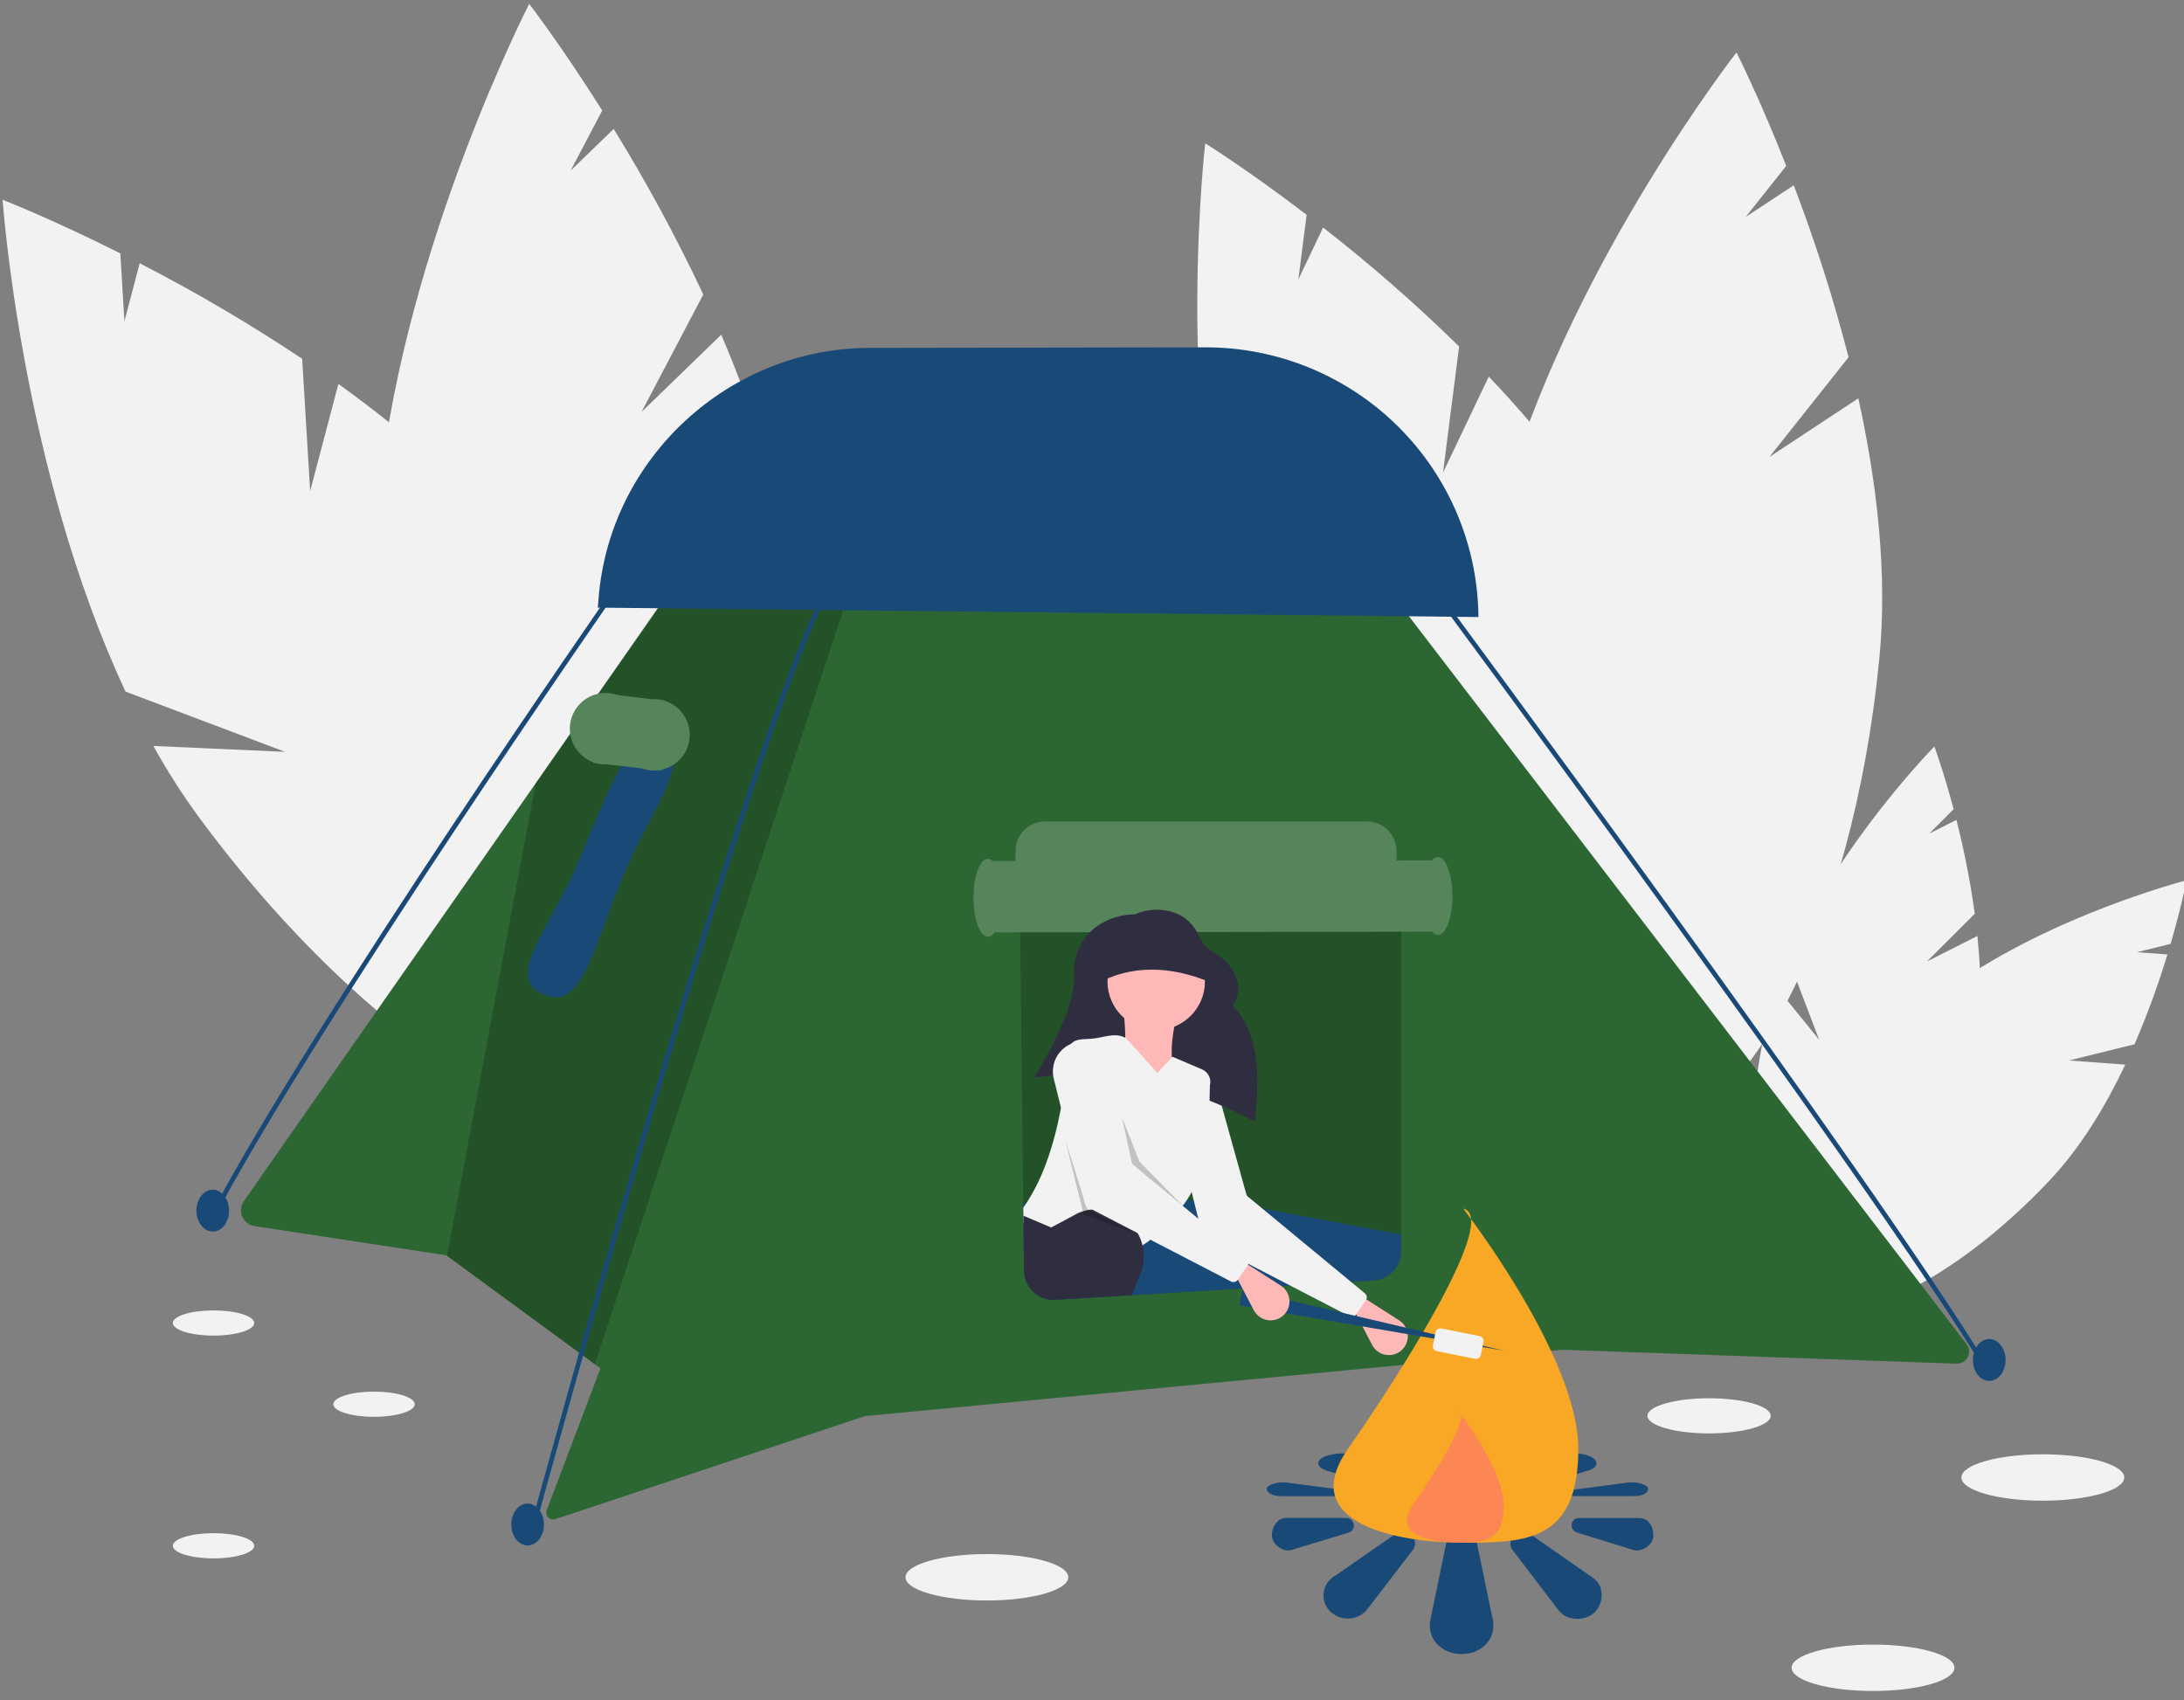
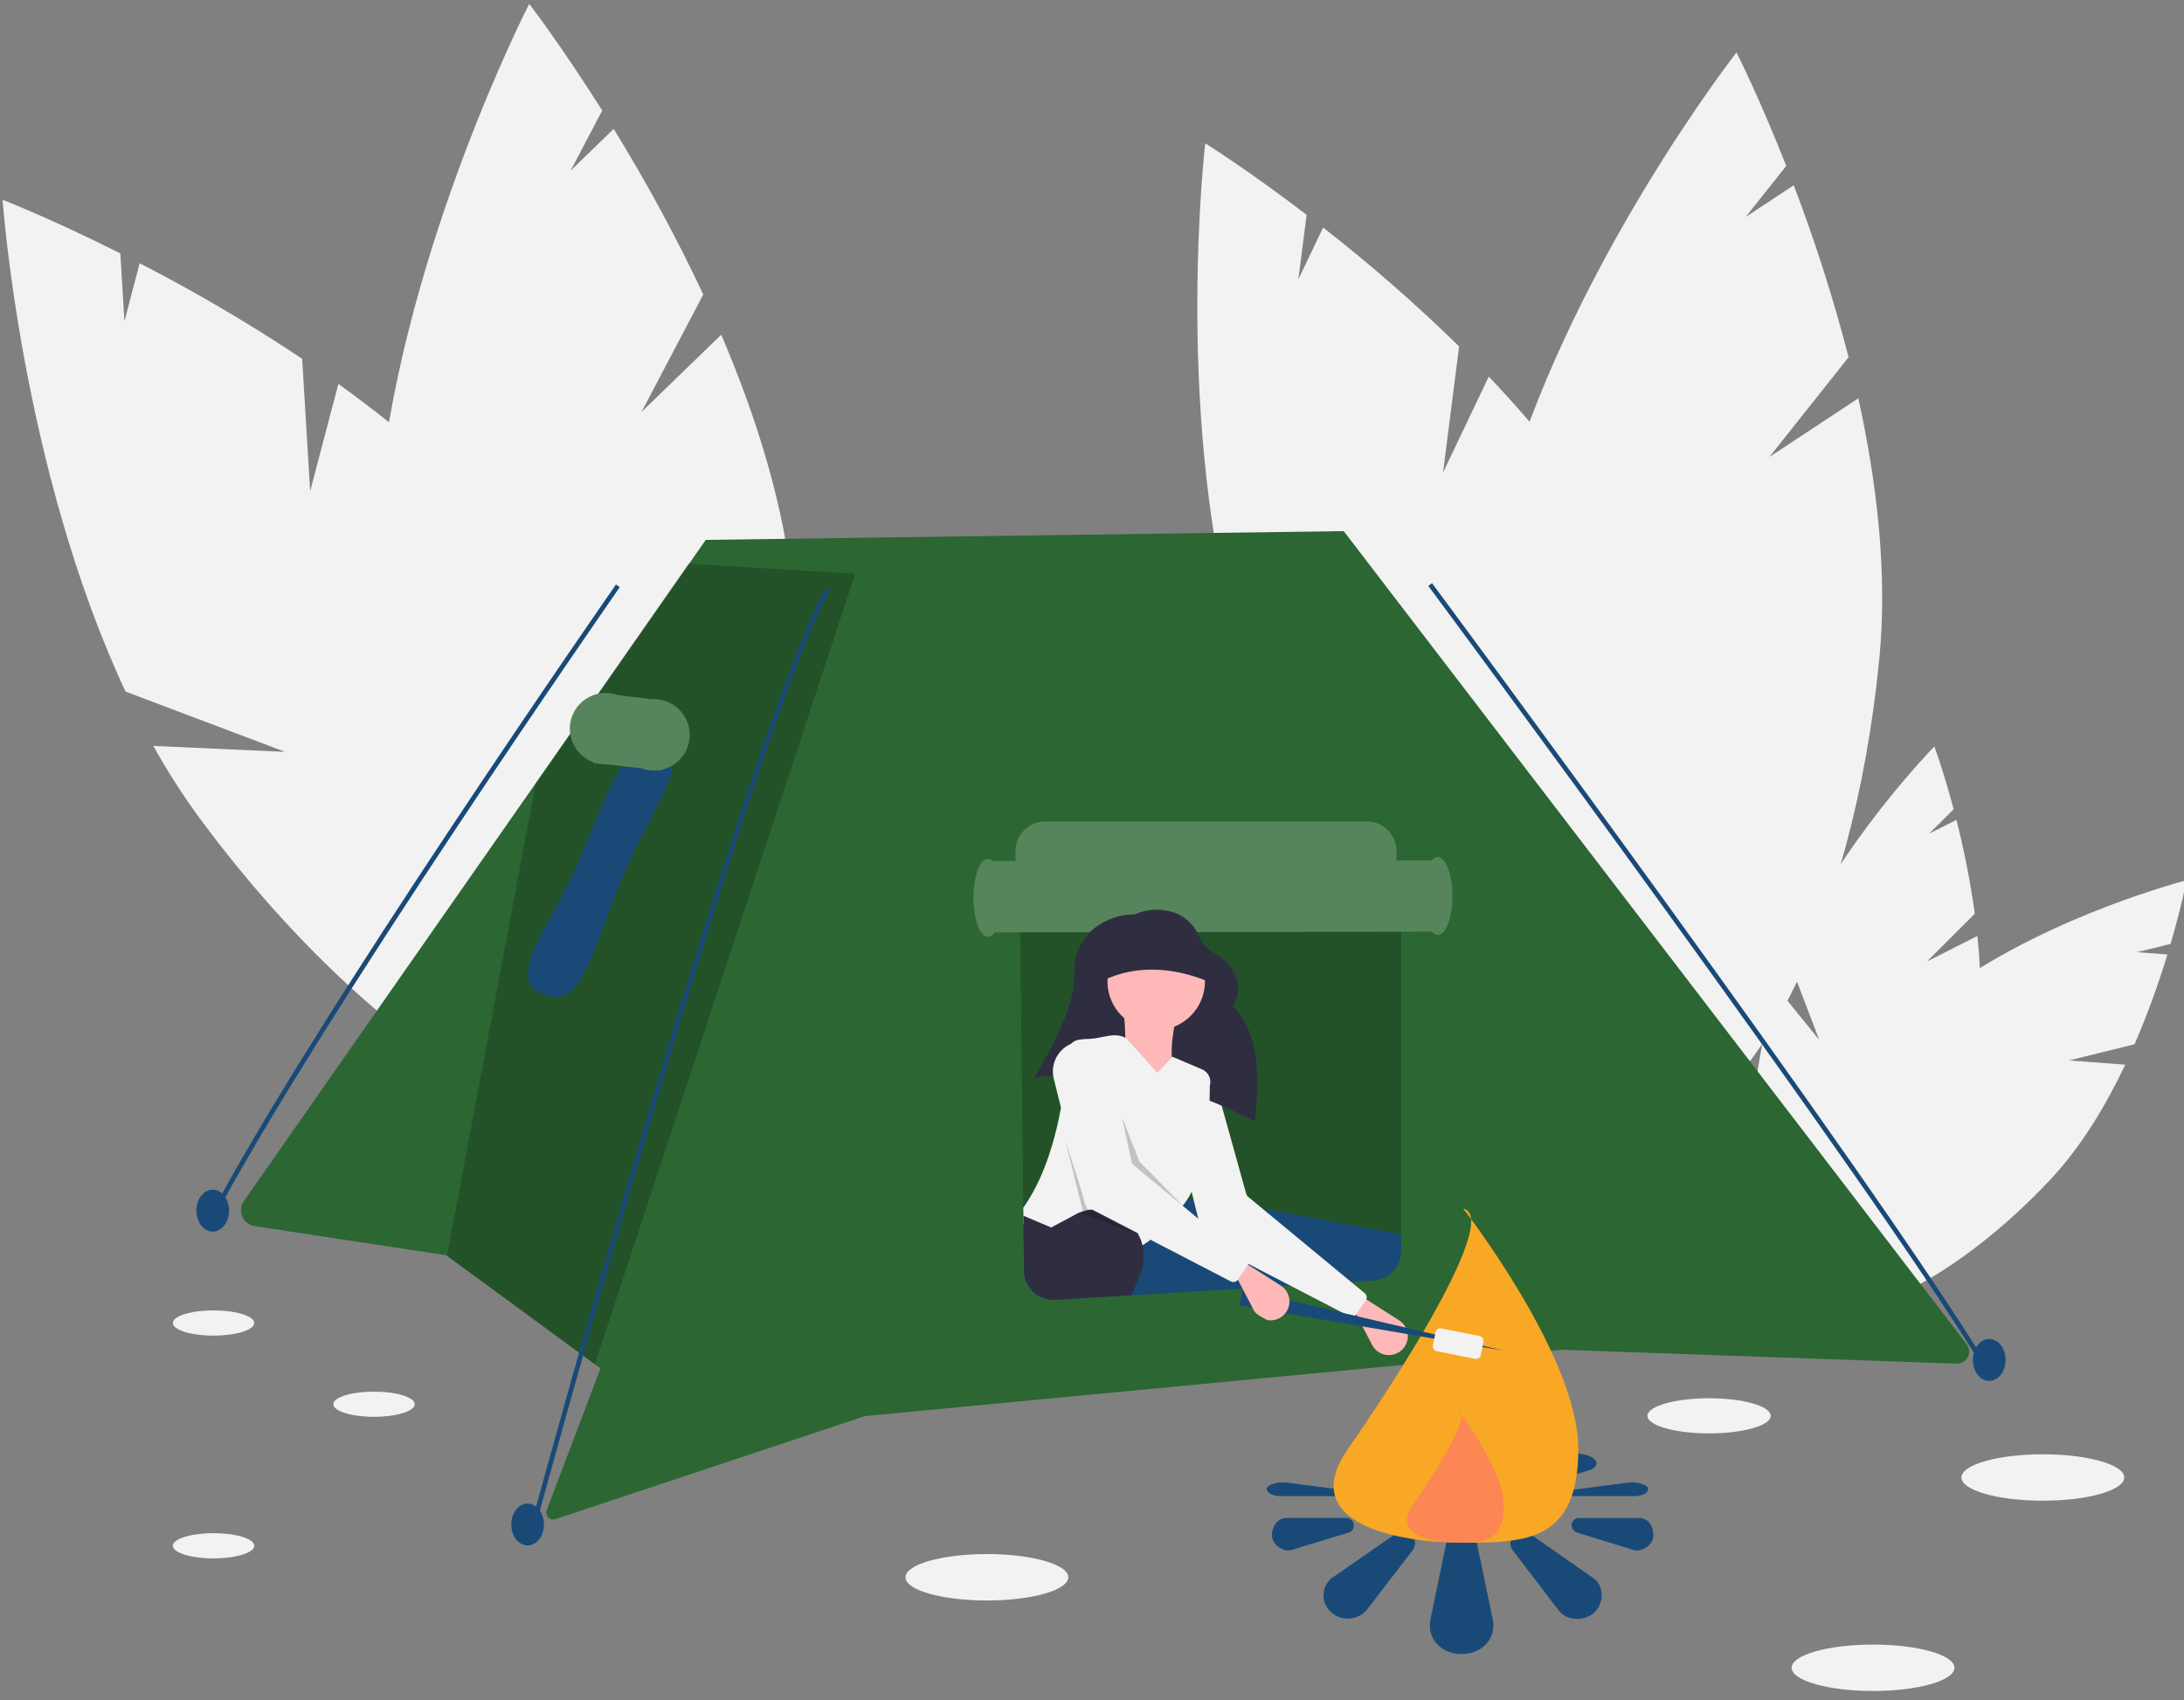
<svg xmlns="http://www.w3.org/2000/svg" width="140" height="109" viewBox="0 0 140 109" fill="none">
  <rect x="0" y="0" width="140" height="109" fill="#808080" stroke="none" />
  <g clip-path="url(#clip0_70_815)">
    <path d="M123.527 61.631L126.589 58.575C126.31 56.548 125.916 54.54 125.411 52.558L123.666 53.439L125.233 51.874C124.584 49.43 123.998 47.852 123.998 47.852C123.998 47.852 117.828 54.121 114.639 61.473L116.615 66.656L113.912 63.324C113.604 64.194 113.35 65.082 113.154 65.984C111.203 75.081 112.599 83.091 116.272 83.875C119.945 84.659 124.504 77.921 126.455 68.824C127.06 66.004 127.054 62.917 126.757 59.999L123.527 61.631Z" fill="#F2F2F2" />
    <path d="M132.625 67.979L136.829 66.942C137.64 65.063 138.344 63.141 138.938 61.184L136.988 61.038L139.14 60.507C139.85 58.079 140.167 56.427 140.167 56.427C140.167 56.427 131.637 58.611 125.099 63.26L124.105 68.716L123.517 64.47C122.802 65.055 122.125 65.685 121.49 66.356C115.107 73.137 112.152 80.714 114.89 83.279C117.628 85.845 125.022 82.428 131.405 75.647C133.384 73.545 134.978 70.899 136.235 68.248L132.625 67.979Z" fill="#F2F2F2" />
    <path d="M92.501 30.296L93.533 22.208C90.773 19.505 87.861 16.96 84.813 14.585L83.229 17.91L83.758 13.769C79.96 10.869 77.26 9.188 77.26 9.188C77.26 9.188 75.306 25.652 79.053 40.298L87.999 45.757L80.109 43.899C80.656 45.552 81.306 47.17 82.056 48.742C89.669 64.566 101.021 74.913 107.411 71.852C113.801 68.792 112.808 53.483 105.194 37.658C102.834 32.753 99.252 28.153 95.434 24.14L92.501 30.296Z" fill="#F2F2F2" />
    <path d="M113.424 29.291L118.499 22.9C117.535 19.162 116.362 15.482 114.983 11.877L111.904 13.906L114.502 10.634C112.753 6.192 111.313 3.362 111.313 3.362C111.313 3.362 101.111 16.448 96.731 30.918L101.561 40.205L95.77 34.545C95.381 36.242 95.1 37.962 94.927 39.694C93.247 57.167 97.604 71.879 104.66 72.555C111.715 73.23 118.796 59.613 120.477 42.14C120.997 36.723 120.314 30.939 119.124 25.534L113.424 29.291Z" fill="#F2F2F2" />
    <path d="M19.882 31.485L19.369 22.998C16.015 20.763 12.538 18.719 8.954 16.875L7.976 20.588L7.714 16.243C3.259 14.006 0.167 12.807 0.167 12.807C0.167 12.807 1.363 30.053 8.048 44.334L18.274 48.196L9.83 47.818C10.711 49.407 11.691 50.938 12.765 52.404C23.64 67.144 37.281 75.549 43.233 71.177C49.185 66.806 45.194 51.313 34.318 36.573C30.947 32.003 26.383 27.983 21.691 24.611L19.882 31.485Z" fill="#F2F2F2" />
    <path d="M41.124 26.407L45.082 18.878C43.369 15.235 41.451 11.692 39.338 8.264L36.578 10.939L38.604 7.084C35.949 2.872 33.924 0.25 33.924 0.25C33.924 0.25 26.013 15.631 24.338 31.303L31.09 39.884L24.057 35.205C23.989 37.019 24.035 38.836 24.195 40.644C25.868 58.871 33.191 73.102 40.551 72.429C47.91 71.757 52.52 56.435 50.847 38.208C50.328 32.558 48.504 26.763 46.234 21.456L41.124 26.407Z" fill="#F2F2F2" />
    <path d="M63.262 102.597C66.144 102.597 68.481 101.931 68.481 101.109C68.481 100.287 66.144 99.621 63.262 99.621C60.38 99.621 58.044 100.287 58.044 101.109C58.044 101.931 60.38 102.597 63.262 102.597Z" fill="#F2F2F2" />
    <path d="M120.067 108.398C122.949 108.398 125.286 107.732 125.286 106.91C125.286 106.089 122.949 105.423 120.067 105.423C117.185 105.423 114.849 106.089 114.849 106.91C114.849 107.732 117.185 108.398 120.067 108.398Z" fill="#F2F2F2" />
    <path d="M130.951 96.2C133.833 96.2 136.17 95.534 136.17 94.712C136.17 93.891 133.833 93.225 130.951 93.225C128.069 93.225 125.733 93.891 125.733 94.712C125.733 95.534 128.069 96.2 130.951 96.2Z" fill="#F2F2F2" />
    <path d="M109.556 91.886C111.738 91.886 113.507 91.382 113.507 90.76C113.507 90.138 111.738 89.633 109.556 89.633C107.374 89.633 105.605 90.138 105.605 90.76C105.605 91.382 107.374 91.886 109.556 91.886Z" fill="#F2F2F2" />
    <path d="M23.976 90.823C25.417 90.823 26.585 90.462 26.585 90.016C26.585 89.57 25.417 89.208 23.976 89.208C22.535 89.208 21.367 89.57 21.367 90.016C21.367 90.462 22.535 90.823 23.976 90.823Z" fill="#F2F2F2" />
    <path d="M13.688 99.898C15.13 99.898 16.298 99.536 16.298 99.09C16.298 98.644 15.13 98.282 13.688 98.282C12.248 98.282 11.079 98.644 11.079 99.09C11.079 99.536 12.248 99.898 13.688 99.898Z" fill="#F2F2F2" />
    <path d="M13.688 85.617C15.13 85.617 16.298 85.255 16.298 84.809C16.298 84.363 15.13 84.002 13.688 84.002C12.248 84.002 11.079 84.363 11.079 84.809C11.079 85.255 12.248 85.617 13.688 85.617Z" fill="#F2F2F2" />
    <path d="M125.416 87.416L100.135 86.524L86.803 87.793L64.026 89.96L55.455 90.775L35.604 97.38C35.525 97.407 35.439 97.41 35.357 97.39C35.276 97.37 35.202 97.327 35.143 97.267C35.085 97.207 35.045 97.131 35.029 97.049C35.012 96.967 35.018 96.882 35.048 96.803L35.05 96.802L38.492 87.717L38.13 87.451L28.656 80.505L28.606 80.468L16.322 78.599C16.149 78.573 15.986 78.503 15.847 78.396C15.709 78.289 15.6 78.149 15.531 77.988C15.462 77.828 15.435 77.653 15.453 77.479C15.471 77.305 15.533 77.139 15.633 76.996L34.341 50.21L44.173 36.138L45.239 34.61L86.135 34.046L126.064 86.164C126.154 86.281 126.209 86.422 126.222 86.569C126.235 86.716 126.206 86.864 126.138 86.995C126.07 87.126 125.966 87.236 125.838 87.31C125.71 87.385 125.564 87.422 125.416 87.416Z" fill="#2C6633" />
    <path opacity="0.2" d="M54.819 36.783L38.13 87.451L28.657 80.505L34.342 50.21L44.144 36.104L44.172 36.137L54.819 36.783Z" fill="black" />
    <path d="M39.922 56.193C38.028 60.735 37.357 64.529 35.111 63.844C32.036 62.906 35.265 59.589 37.159 55.046C39.052 50.504 40.39 47.02 41.969 47.395C44.912 48.095 41.815 51.651 39.922 56.193Z" fill="#194A77" />
    <path d="M44.212 47.101C44.212 46.801 44.152 46.503 44.036 46.226C43.92 45.948 43.751 45.696 43.537 45.484C43.324 45.272 43.071 45.103 42.792 44.989C42.514 44.874 42.215 44.816 41.914 44.816C41.862 44.816 41.811 44.819 41.76 44.822L39.595 44.556C39.347 44.467 39.085 44.422 38.821 44.423C38.748 44.423 38.676 44.427 38.605 44.434L38.522 44.423L38.52 44.444C38.012 44.512 37.541 44.748 37.183 45.114C36.825 45.48 36.6 45.955 36.544 46.463C36.489 46.972 36.605 47.484 36.875 47.919C37.145 48.354 37.554 48.685 38.035 48.862L38.03 48.903L38.243 48.927C38.434 48.976 38.631 49.001 38.829 49.001C38.85 49.001 38.872 49 38.894 48.999L41.107 49.247C41.367 49.345 41.643 49.395 41.922 49.394C42.025 49.394 42.129 49.386 42.231 49.372L42.42 49.393L42.421 49.338C42.93 49.224 43.385 48.94 43.71 48.533C44.036 48.127 44.213 47.622 44.212 47.101Z" fill="#2C6633" />
    <path opacity="0.2" d="M44.212 47.101C44.212 46.801 44.152 46.503 44.036 46.226C43.92 45.948 43.751 45.696 43.537 45.484C43.324 45.272 43.071 45.103 42.792 44.989C42.514 44.874 42.215 44.816 41.914 44.816C41.862 44.816 41.811 44.819 41.76 44.822L39.595 44.556C39.347 44.467 39.085 44.422 38.821 44.423C38.748 44.423 38.676 44.427 38.605 44.434L38.522 44.423L38.52 44.444C38.012 44.512 37.541 44.748 37.183 45.114C36.825 45.48 36.6 45.955 36.544 46.463C36.489 46.972 36.605 47.484 36.875 47.919C37.145 48.354 37.554 48.685 38.035 48.862L38.03 48.903L38.243 48.927C38.434 48.976 38.631 49.001 38.829 49.001C38.85 49.001 38.872 49 38.894 48.999L41.107 49.247C41.367 49.345 41.643 49.395 41.922 49.394C42.025 49.394 42.129 49.386 42.231 49.372L42.42 49.393L42.421 49.338C42.93 49.224 43.385 48.94 43.71 48.533C44.036 48.127 44.213 47.622 44.212 47.101Z" fill="white" />
    <path d="M13.572 78.371L13.307 78.233C20.095 65.325 39.292 37.746 39.485 37.469L39.731 37.639C39.538 37.916 20.351 65.48 13.572 78.371Z" fill="#194A77" />
    <path d="M34.363 97.715L34.075 97.637C34.214 97.124 48.117 46.242 52.944 37.659L53.205 37.805C48.396 46.356 34.503 97.203 34.363 97.715Z" fill="#194A77" />
    <path d="M127.241 87.851C119.829 75.668 91.839 37.939 91.557 37.559L91.797 37.382C92.079 37.762 120.078 75.502 127.497 87.696L127.241 87.851Z" fill="#194A77" />
    <path d="M33.825 99.07C34.403 99.069 34.871 98.466 34.87 97.725C34.868 96.983 34.399 96.382 33.82 96.383C33.242 96.383 32.774 96.986 32.775 97.728C32.776 98.47 33.246 99.071 33.825 99.07Z" fill="#194A77" />
    <path d="M13.64 78.949C14.219 78.948 14.687 78.345 14.685 77.603C14.684 76.861 14.214 76.261 13.636 76.261C13.057 76.262 12.59 76.865 12.591 77.607C12.592 78.349 13.062 78.95 13.64 78.949Z" fill="#194A77" />
    <path d="M127.519 88.521C128.097 88.52 128.565 87.918 128.564 87.176C128.563 86.434 128.093 85.833 127.514 85.834C126.936 85.835 126.468 86.437 126.469 87.179C126.47 87.921 126.94 88.522 127.519 88.521Z" fill="#194A77" />
-     <path d="M38.322 38.951L94.772 39.554C94.733 34.954 92.874 30.556 89.599 27.318C86.324 24.08 81.899 22.264 77.289 22.266L55.745 22.301C46.734 22.315 39.104 29.346 38.375 38.308L38.322 38.951Z" fill="#194A77" />
    <path opacity="0.2" d="M87.921 57.569H67.29C67.039 57.569 66.79 57.618 66.558 57.715C66.326 57.811 66.116 57.953 65.939 58.131C65.763 58.309 65.623 58.521 65.529 58.753C65.435 58.986 65.389 59.234 65.392 59.485L65.41 60.991L65.593 77.107L65.596 77.418L65.602 77.931L65.608 78.433L65.642 81.454C65.648 81.946 65.845 82.416 66.192 82.765C66.538 83.115 67.007 83.316 67.5 83.327C67.551 83.327 67.603 83.325 67.655 83.322L72.554 83.025L79.642 82.593L82.144 82.442L82.702 82.407L86.6 82.171H86.602L88.036 82.083C88.519 82.053 88.972 81.841 89.303 81.49C89.634 81.139 89.819 80.675 89.82 80.192V59.463C89.819 58.961 89.619 58.479 89.263 58.124C88.907 57.769 88.425 57.57 87.921 57.569Z" fill="black" />
    <path d="M92.17 54.937C92.096 54.943 92.023 54.965 91.958 55.002C91.893 55.039 91.837 55.09 91.794 55.152L89.521 55.155V54.554C89.521 54.052 89.321 53.57 88.965 53.215C88.609 52.86 88.126 52.661 87.623 52.66H66.992C66.74 52.66 66.492 52.709 66.26 52.806C66.028 52.903 65.818 53.044 65.641 53.222C65.465 53.401 65.325 53.612 65.231 53.844C65.137 54.077 65.09 54.326 65.094 54.576L65.101 55.195L63.635 55.197C63.554 55.112 63.444 55.061 63.327 55.055C62.813 55.056 62.398 56.175 62.401 57.556C62.403 58.936 62.821 60.054 63.335 60.053C63.425 60.044 63.51 60.013 63.585 59.963C63.66 59.913 63.722 59.846 63.766 59.767L91.802 59.722C91.845 59.783 91.901 59.834 91.966 59.871C92.031 59.908 92.103 59.93 92.178 59.936C92.692 59.935 93.107 58.815 93.105 57.435C93.102 56.054 92.684 54.936 92.17 54.937Z" fill="#2C6633" />
    <path opacity="0.2" d="M92.17 54.937C92.096 54.943 92.023 54.965 91.958 55.002C91.893 55.039 91.837 55.09 91.794 55.152L89.521 55.155V54.554C89.521 54.052 89.321 53.57 88.965 53.215C88.609 52.86 88.126 52.661 87.623 52.66H66.992C66.74 52.66 66.492 52.709 66.26 52.806C66.028 52.903 65.818 53.044 65.641 53.222C65.465 53.401 65.325 53.612 65.231 53.844C65.137 54.077 65.09 54.326 65.094 54.576L65.101 55.195L63.635 55.197C63.554 55.112 63.444 55.061 63.327 55.055C62.813 55.056 62.398 56.175 62.401 57.556C62.403 58.936 62.821 60.054 63.335 60.053C63.425 60.044 63.51 60.013 63.585 59.963C63.66 59.913 63.722 59.846 63.766 59.767L91.802 59.722C91.845 59.783 91.901 59.834 91.966 59.871C92.031 59.908 92.103 59.93 92.178 59.936C92.692 59.935 93.107 58.815 93.105 57.435C93.102 56.054 92.684 54.936 92.17 54.937Z" fill="white" />
    <path d="M89.861 86.539C89.724 86.667 89.56 86.761 89.38 86.815C89.201 86.868 89.012 86.88 88.828 86.848C88.643 86.817 88.469 86.743 88.318 86.633C88.166 86.523 88.043 86.38 87.957 86.215L86.835 84.066L87.281 83.101L89.686 84.637C89.841 84.736 89.972 84.87 90.068 85.027C90.164 85.184 90.223 85.362 90.24 85.545C90.257 85.729 90.231 85.914 90.165 86.086C90.1 86.258 89.995 86.413 89.861 86.539Z" fill="#FFB8B8" />
    <path d="M94.706 99.076C94.679 98.828 94.561 98.598 94.373 98.433C94.186 98.267 93.944 98.177 93.693 98.181C93.465 98.179 93.243 98.254 93.063 98.394C92.883 98.533 92.755 98.728 92.7 98.949L91.707 103.762C91.674 103.903 91.657 104.047 91.656 104.191C91.656 105.277 92.566 106.031 93.693 106.031C94.82 106.031 95.731 105.277 95.731 104.191C95.731 104.017 95.707 103.844 95.661 103.677L94.706 99.076Z" fill="#194A77" />
    <path d="M102.22 101.229C102.119 101.141 102.01 101.061 101.895 100.992L98.1 98.346C97.731 98.115 97.336 98.121 97.049 98.4C96.924 98.519 96.845 98.678 96.825 98.849C96.805 99.02 96.846 99.193 96.94 99.337L99.806 103.095C99.871 103.186 99.944 103.271 100.024 103.35C100.521 103.904 101.622 103.934 102.227 103.35C102.825 102.756 102.817 101.697 102.22 101.229Z" fill="#194A77" />
    <path d="M105.072 97.309H101.228C101.105 97.304 100.985 97.348 100.894 97.432C100.803 97.515 100.749 97.63 100.743 97.753C100.741 97.867 100.778 97.977 100.846 98.068C100.914 98.158 101.011 98.223 101.121 98.252L104.747 99.371C105.274 99.494 105.983 99.025 105.983 98.441C105.983 97.697 105.568 97.309 105.072 97.309Z" fill="#194A77" />
    <path d="M86.783 97.751C86.779 97.688 86.762 97.626 86.734 97.57C86.706 97.513 86.666 97.462 86.618 97.421C86.57 97.38 86.515 97.348 86.454 97.329C86.394 97.309 86.33 97.302 86.267 97.307H82.424C81.939 97.307 81.531 97.829 81.531 98.413C81.531 98.998 82.22 99.494 82.748 99.371L86.429 98.252C86.539 98.227 86.636 98.161 86.701 98.069C86.767 97.977 86.796 97.864 86.783 97.751Z" fill="#194A77" />
    <path d="M89.421 98.35L85.625 100.985C85.507 101.051 85.397 101.131 85.297 101.222C85.018 101.481 84.853 101.84 84.84 102.22C84.826 102.6 84.964 102.97 85.224 103.248C85.247 103.274 85.272 103.298 85.297 103.322C85.595 103.602 85.989 103.759 86.399 103.759C86.808 103.759 87.202 103.602 87.5 103.322C87.581 103.244 87.654 103.159 87.718 103.067L90.586 99.33C90.682 99.188 90.724 99.016 90.704 98.846C90.684 98.675 90.603 98.518 90.477 98.401C90.335 98.27 90.151 98.192 89.958 98.183C89.765 98.174 89.574 98.233 89.421 98.35Z" fill="#194A77" />
    <path d="M95.325 93.201C95.37 93.136 95.394 93.061 95.396 92.983C95.396 92.521 94.485 92.201 93.358 92.201C92.231 92.201 91.32 92.521 91.32 92.983C91.322 93.046 91.339 93.109 91.371 93.165L92.364 95.21C92.478 95.403 92.889 95.538 93.358 95.537C93.887 95.537 94.326 95.37 94.37 95.156L95.325 93.201Z" fill="#194A77" />
    <path d="M101.892 93.34C101.287 93.092 100.185 93.105 99.689 93.34C99.613 93.371 99.54 93.407 99.47 93.449L96.605 95.046C96.41 95.172 96.456 95.34 96.714 95.444C97.053 95.561 97.421 95.569 97.765 95.467L101.56 94.342C101.67 94.314 101.778 94.281 101.884 94.242C102.482 94.043 102.489 93.593 101.892 93.34Z" fill="#194A77" />
    <path d="M105.648 95.427C105.648 95.178 104.938 94.979 104.411 95.031L100.786 95.507C100.569 95.537 100.408 95.607 100.408 95.719C100.408 95.83 100.644 95.907 100.893 95.907H104.736C105.233 95.907 105.648 95.743 105.648 95.427Z" fill="#194A77" />
    <path d="M86.093 95.507L82.413 95.031C81.885 94.979 81.196 95.19 81.196 95.438C81.196 95.687 81.604 95.909 82.088 95.909H85.932C86.199 95.909 86.447 95.835 86.447 95.72C86.447 95.604 86.333 95.537 86.093 95.507Z" fill="#194A77" />
-     <path d="M90.141 95.443C90.41 95.338 90.442 95.177 90.251 95.048L87.383 93.46C87.313 93.419 87.24 93.382 87.165 93.352C86.451 93.105 85.675 93.105 84.962 93.352C84.936 93.362 84.912 93.373 84.888 93.383C84.348 93.63 84.381 94.015 84.962 94.245C85.069 94.286 85.178 94.319 85.289 94.345L89.085 95.465C89.431 95.567 89.8 95.56 90.141 95.443Z" fill="#194A77" />
    <path d="M101.175 92.87C101.175 98.785 97.871 98.895 93.795 98.895C89.719 98.895 83.028 97.725 86.415 92.87C89.988 87.75 96.118 77.991 93.795 77.474C93.795 77.474 101.175 86.955 101.175 92.87Z" fill="#F9A825" />
    <path opacity="0.5" d="M96.394 96.51C96.394 98.851 95.086 98.895 93.473 98.895C91.86 98.895 89.211 98.431 90.552 96.51C91.966 94.483 94.392 90.62 93.473 90.416C93.473 90.416 96.394 94.169 96.394 96.51Z" fill="#FF6584" />
    <path d="M89.82 79.135V80.193C89.819 80.675 89.634 81.139 89.303 81.49C88.972 81.841 88.519 82.053 88.036 82.083L67.655 83.323C67.398 83.338 67.141 83.302 66.899 83.215C66.657 83.129 66.435 82.994 66.247 82.819C66.059 82.644 65.908 82.433 65.804 82.198C65.7 81.964 65.645 81.711 65.642 81.454L65.593 77.107L77.922 76.908L89.82 79.135Z" fill="#194A77" />
    <path d="M86.496 84.374L77.301 79.609C77.259 79.587 77.221 79.556 77.192 79.519C77.162 79.481 77.141 79.438 77.129 79.392L75.135 71.371C75.019 70.906 75.082 70.414 75.31 69.992C75.539 69.57 75.917 69.249 76.37 69.09L76.851 68.922C76.958 68.885 77.072 68.87 77.185 68.878C77.298 68.886 77.408 68.918 77.509 68.97C77.609 69.022 77.698 69.095 77.77 69.183C77.841 69.271 77.893 69.373 77.924 69.482L79.89 76.543C79.908 76.609 79.946 76.668 79.999 76.712L87.491 82.906C87.556 82.959 87.598 83.035 87.61 83.118C87.621 83.201 87.601 83.285 87.554 83.354L86.929 84.266C86.882 84.333 86.813 84.382 86.733 84.402C86.653 84.422 86.569 84.412 86.496 84.374Z" fill="#F2F2F2" />
    <path d="M80.439 71.896C75.979 69.553 71.311 68.377 66.307 69.076C67.816 66.525 68.936 64.167 68.861 62.402C68.829 61.835 68.936 61.268 69.175 60.752C69.413 60.236 69.774 59.786 70.227 59.442C70.956 58.903 71.839 58.612 72.747 58.612C73.557 58.252 74.475 58.216 75.311 58.511C75.666 58.644 75.989 58.851 76.258 59.117C76.528 59.383 76.738 59.703 76.875 60.056C77.046 60.469 77.414 60.832 77.949 61.151C78.444 61.437 78.847 61.857 79.111 62.362C79.463 63.061 79.487 63.765 79.026 64.475C80.753 66.285 80.758 69.005 80.439 71.896Z" fill="#2F2E41" />
    <path d="M74.117 66.033C75.842 66.033 77.24 64.638 77.24 62.916C77.24 61.195 75.842 59.8 74.117 59.8C72.392 59.8 70.993 61.195 70.993 62.916C70.993 64.638 72.392 66.033 74.117 66.033Z" fill="#FFB8B8" />
    <path d="M75.604 69.669L71.96 70.04C72.155 67.914 72.232 65.953 71.96 64.475H75.604C74.912 66.828 74.973 68.505 75.604 69.669Z" fill="#FFB8B8" />
    <path d="M77.556 69.589C77.553 69.915 77.546 70.237 77.536 70.556C77.46 72.838 77.172 74.892 76.388 76.405C76.228 76.718 76.038 77.015 75.82 77.29C75.818 77.293 75.816 77.296 75.814 77.298C75.799 77.319 75.782 77.338 75.764 77.357C75.604 77.556 75.426 77.74 75.232 77.906L73.74 79.468L73.671 79.54L73.236 79.829L70.993 81.32L65.608 78.433L65.602 77.931L65.596 77.418C66.793 75.725 67.54 73.524 68.014 71.017C68.144 70.331 68.254 69.622 68.348 68.893C68.412 68.388 68.469 67.874 68.518 67.352C68.526 67.191 68.58 67.037 68.675 66.907C68.675 66.907 68.675 66.906 68.675 66.906C68.675 66.906 68.675 66.906 68.675 66.906C68.675 66.906 68.676 66.906 68.676 66.905C68.676 66.905 68.676 66.905 68.676 66.905C68.906 66.614 69.362 66.62 69.914 66.59C70.688 66.548 71.45 66.148 72.134 66.526C72.151 66.534 72.167 66.543 72.183 66.553L74.191 68.778L75.114 67.786L75.157 67.74L77.058 68.552C77.253 68.636 77.41 68.787 77.502 68.978C77.593 69.168 77.613 69.385 77.556 69.589Z" fill="#F2F2F2" />
    <path d="M73.318 80.527C73.318 80.907 73.246 81.283 73.106 81.635L72.554 83.025L67.655 83.322C67.603 83.325 67.551 83.327 67.5 83.327C67.007 83.316 66.538 83.115 66.192 82.765C65.845 82.416 65.648 81.945 65.642 81.454L65.608 78.433L65.602 77.931L67.385 78.686L69.124 77.754C69.218 77.714 69.316 77.679 69.414 77.65C69.543 77.609 69.675 77.578 69.808 77.556H69.809C69.874 77.546 69.938 77.537 70.002 77.531C70.739 77.457 71.477 77.657 72.076 78.092C72.426 78.345 72.716 78.671 72.927 79.047C72.943 79.073 72.958 79.1 72.97 79.127C73.089 79.349 73.178 79.585 73.236 79.829C73.29 80.058 73.317 80.292 73.318 80.527Z" fill="#2F2E41" />
    <path opacity="0.2" d="M71.923 71.636L72.574 74.619L76.534 78.018L73.038 74.456L71.923 71.636Z" fill="black" />
    <path opacity="0.2" d="M68.278 73.046L69.468 77.869L72.964 79.131L69.692 77.498L68.278 73.046Z" fill="black" />
    <path d="M77.873 63.102C75.57 62.045 72.968 61.744 70.658 62.879L70.956 60.208L76.013 59.392L77.873 63.102Z" fill="#2F2E41" />
    <path d="M96.379 86.577L79.45 83.675L79.658 82.655L96.379 86.577Z" fill="#194A77" />
-     <path d="M82.274 84.313C82.138 84.44 81.973 84.535 81.794 84.588C81.615 84.642 81.426 84.653 81.242 84.622C81.057 84.591 80.883 84.517 80.731 84.407C80.58 84.297 80.457 84.154 80.37 83.988L79.249 81.84L79.695 80.875L82.1 82.41C82.255 82.51 82.386 82.643 82.482 82.801C82.578 82.958 82.637 83.135 82.653 83.319C82.67 83.502 82.645 83.687 82.579 83.86C82.513 84.032 82.409 84.187 82.274 84.313Z" fill="#FFB8B8" />
+     <path d="M82.274 84.313C82.138 84.44 81.973 84.535 81.794 84.588C81.615 84.642 81.426 84.653 81.242 84.622C80.58 84.297 80.457 84.154 80.37 83.988L79.249 81.84L79.695 80.875L82.1 82.41C82.255 82.51 82.386 82.643 82.482 82.801C82.578 82.958 82.637 83.135 82.653 83.319C82.67 83.502 82.645 83.687 82.579 83.86C82.513 84.032 82.409 84.187 82.274 84.313Z" fill="#FFB8B8" />
    <path d="M78.91 82.148L69.715 77.383C69.672 77.361 69.635 77.33 69.606 77.293C69.576 77.255 69.555 77.212 69.543 77.165L67.549 69.145C67.433 68.679 67.496 68.188 67.724 67.766C67.952 67.344 68.331 67.022 68.784 66.864L69.265 66.696C69.372 66.659 69.485 66.644 69.599 66.652C69.712 66.66 69.822 66.691 69.923 66.744C70.023 66.796 70.112 66.869 70.183 66.957C70.255 67.045 70.307 67.147 70.338 67.256L72.303 74.317C72.322 74.383 72.36 74.442 72.413 74.486L79.905 80.679C79.969 80.733 80.012 80.808 80.023 80.891C80.035 80.974 80.015 81.058 79.968 81.128L79.343 82.039C79.296 82.107 79.227 82.155 79.147 82.175C79.067 82.195 78.983 82.185 78.91 82.148Z" fill="#F2F2F2" />
    <path d="M94.555 87.106C94.636 87.121 94.72 87.105 94.789 87.059C94.858 87.013 94.906 86.942 94.923 86.861L95.092 86.014C95.109 85.933 95.092 85.848 95.046 85.779C95 85.711 94.928 85.663 94.847 85.647L92.39 85.157C92.308 85.141 92.224 85.157 92.155 85.203C92.086 85.249 92.038 85.32 92.022 85.401L91.852 86.248C91.844 86.289 91.844 86.33 91.852 86.37C91.86 86.41 91.876 86.448 91.899 86.483C91.921 86.517 91.951 86.546 91.985 86.569C92.019 86.591 92.057 86.607 92.097 86.615L94.555 87.106Z" fill="#F2F2F2" />
  </g>
  <defs>
    <clipPath id="clip0_70_815">
      <rect width="140" height="108.5" fill="white" transform="translate(0 0.25)" />
    </clipPath>
  </defs>
</svg>